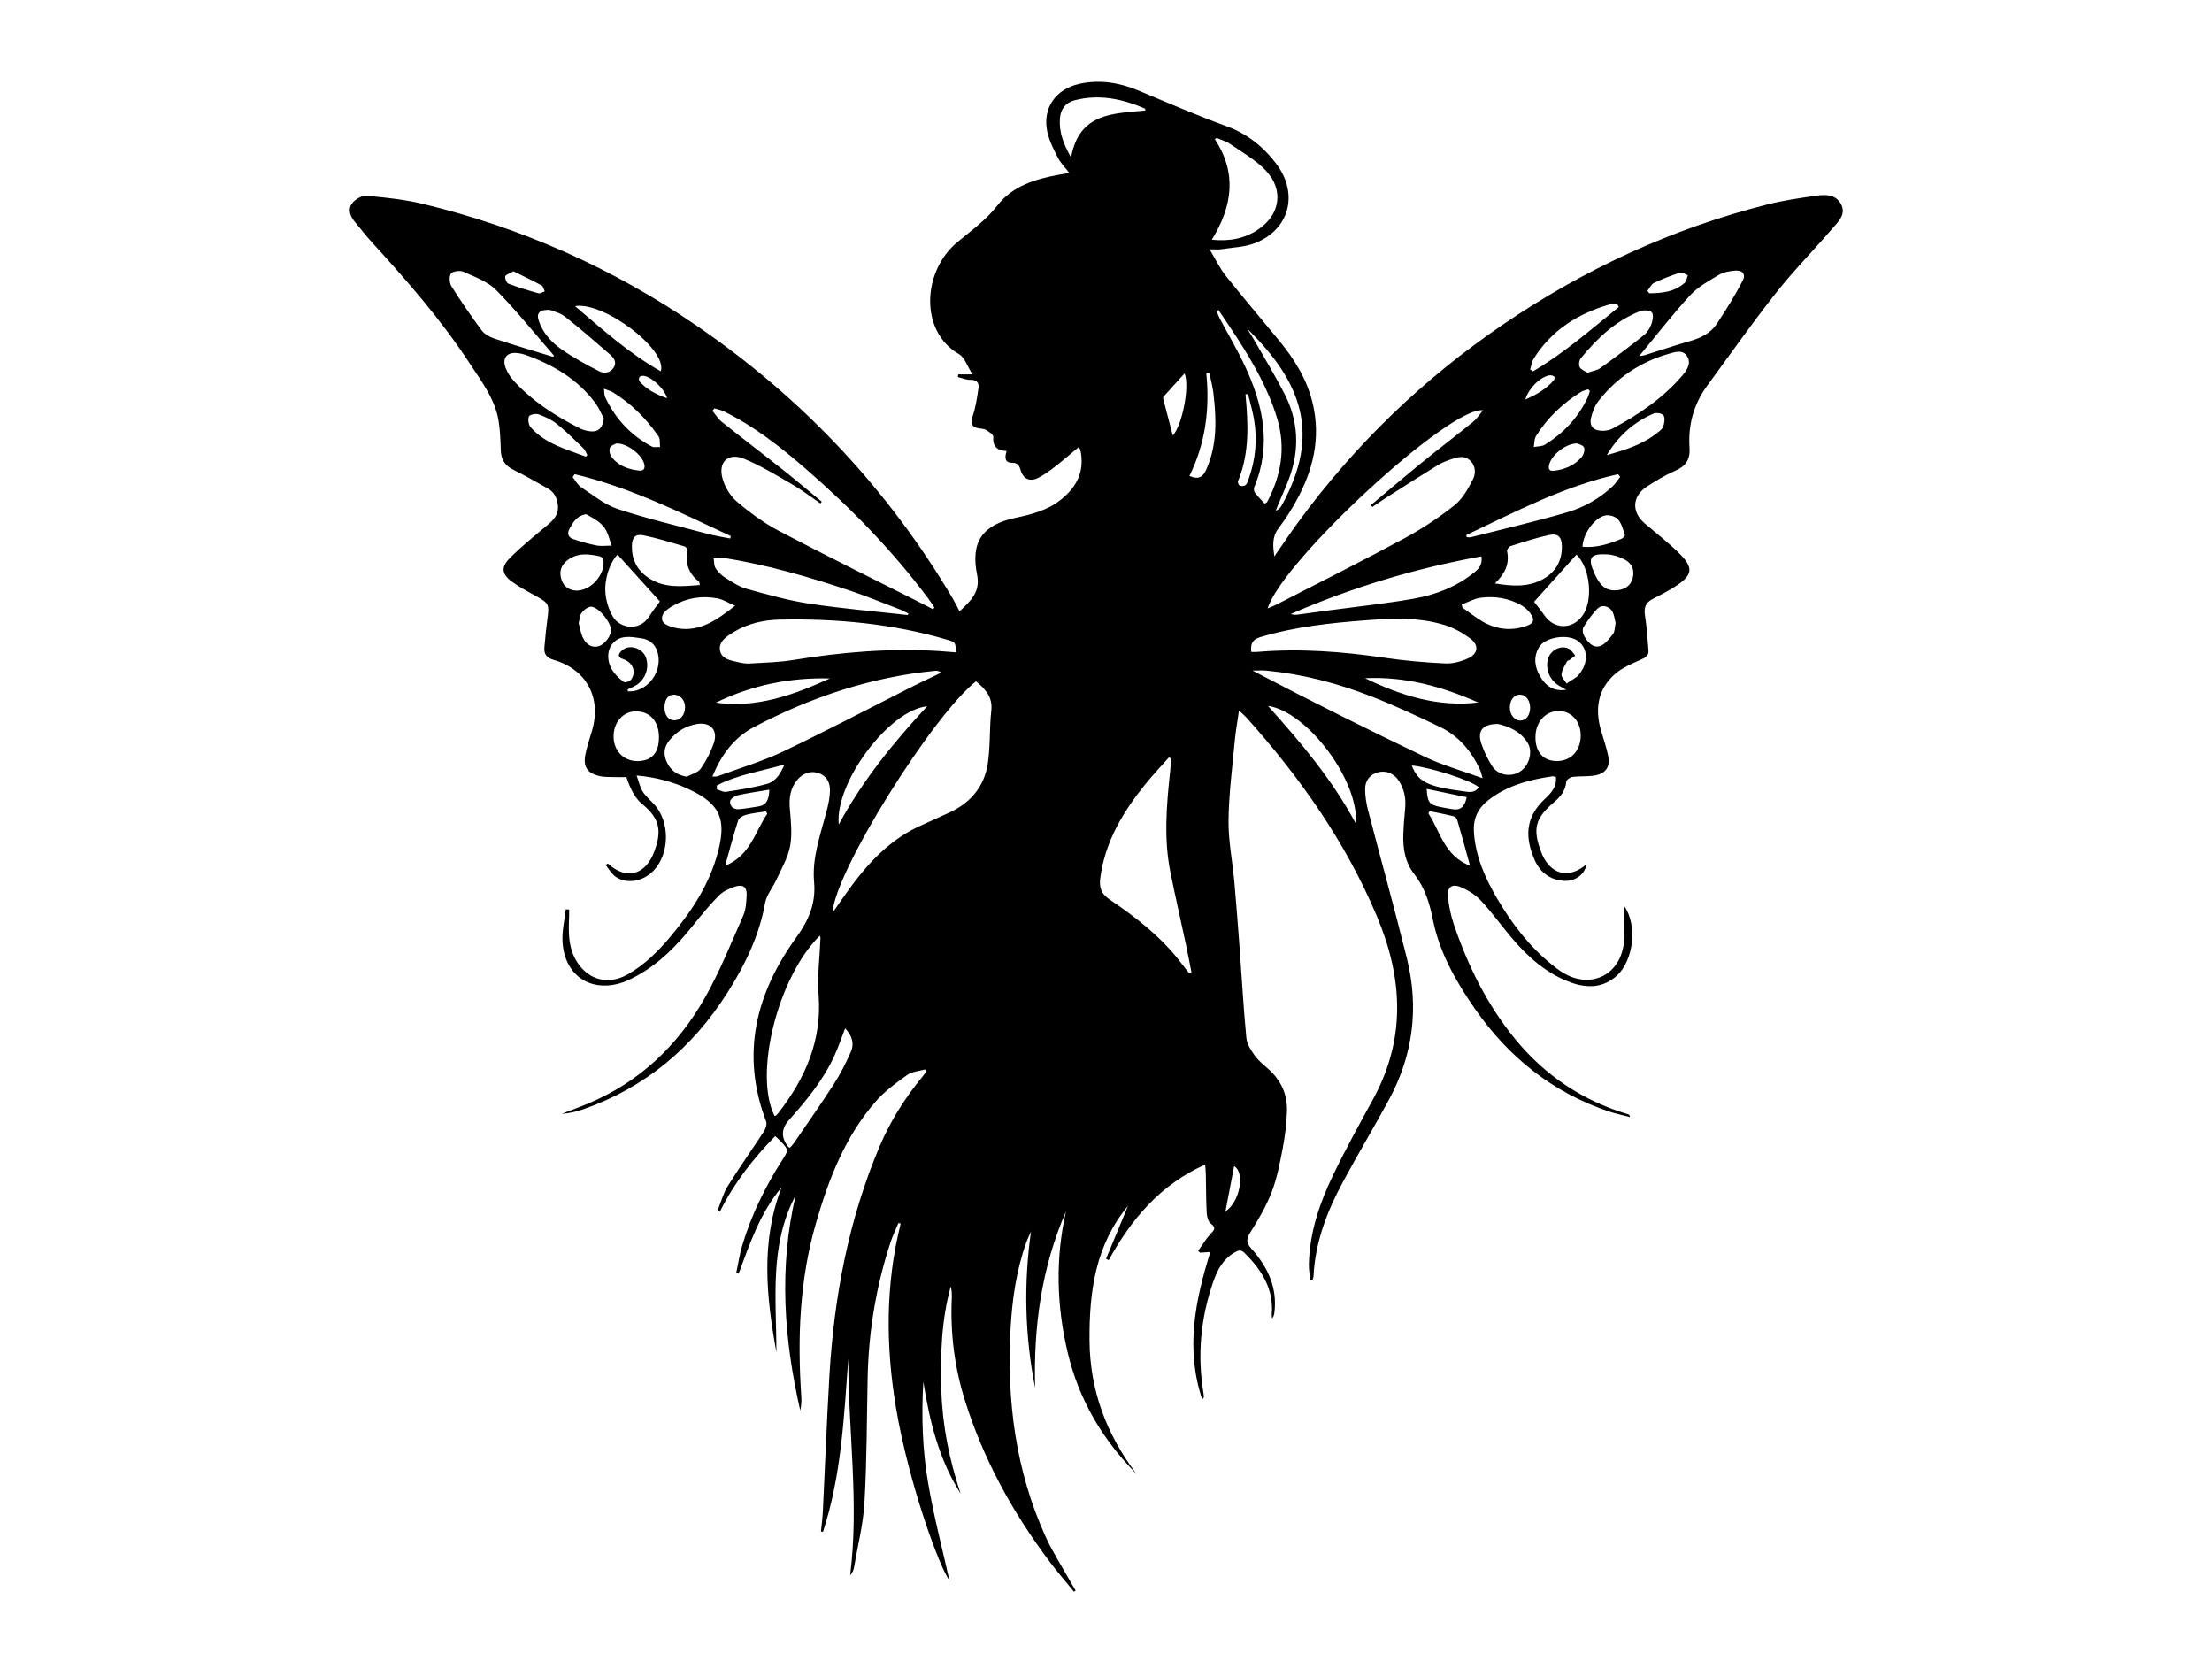
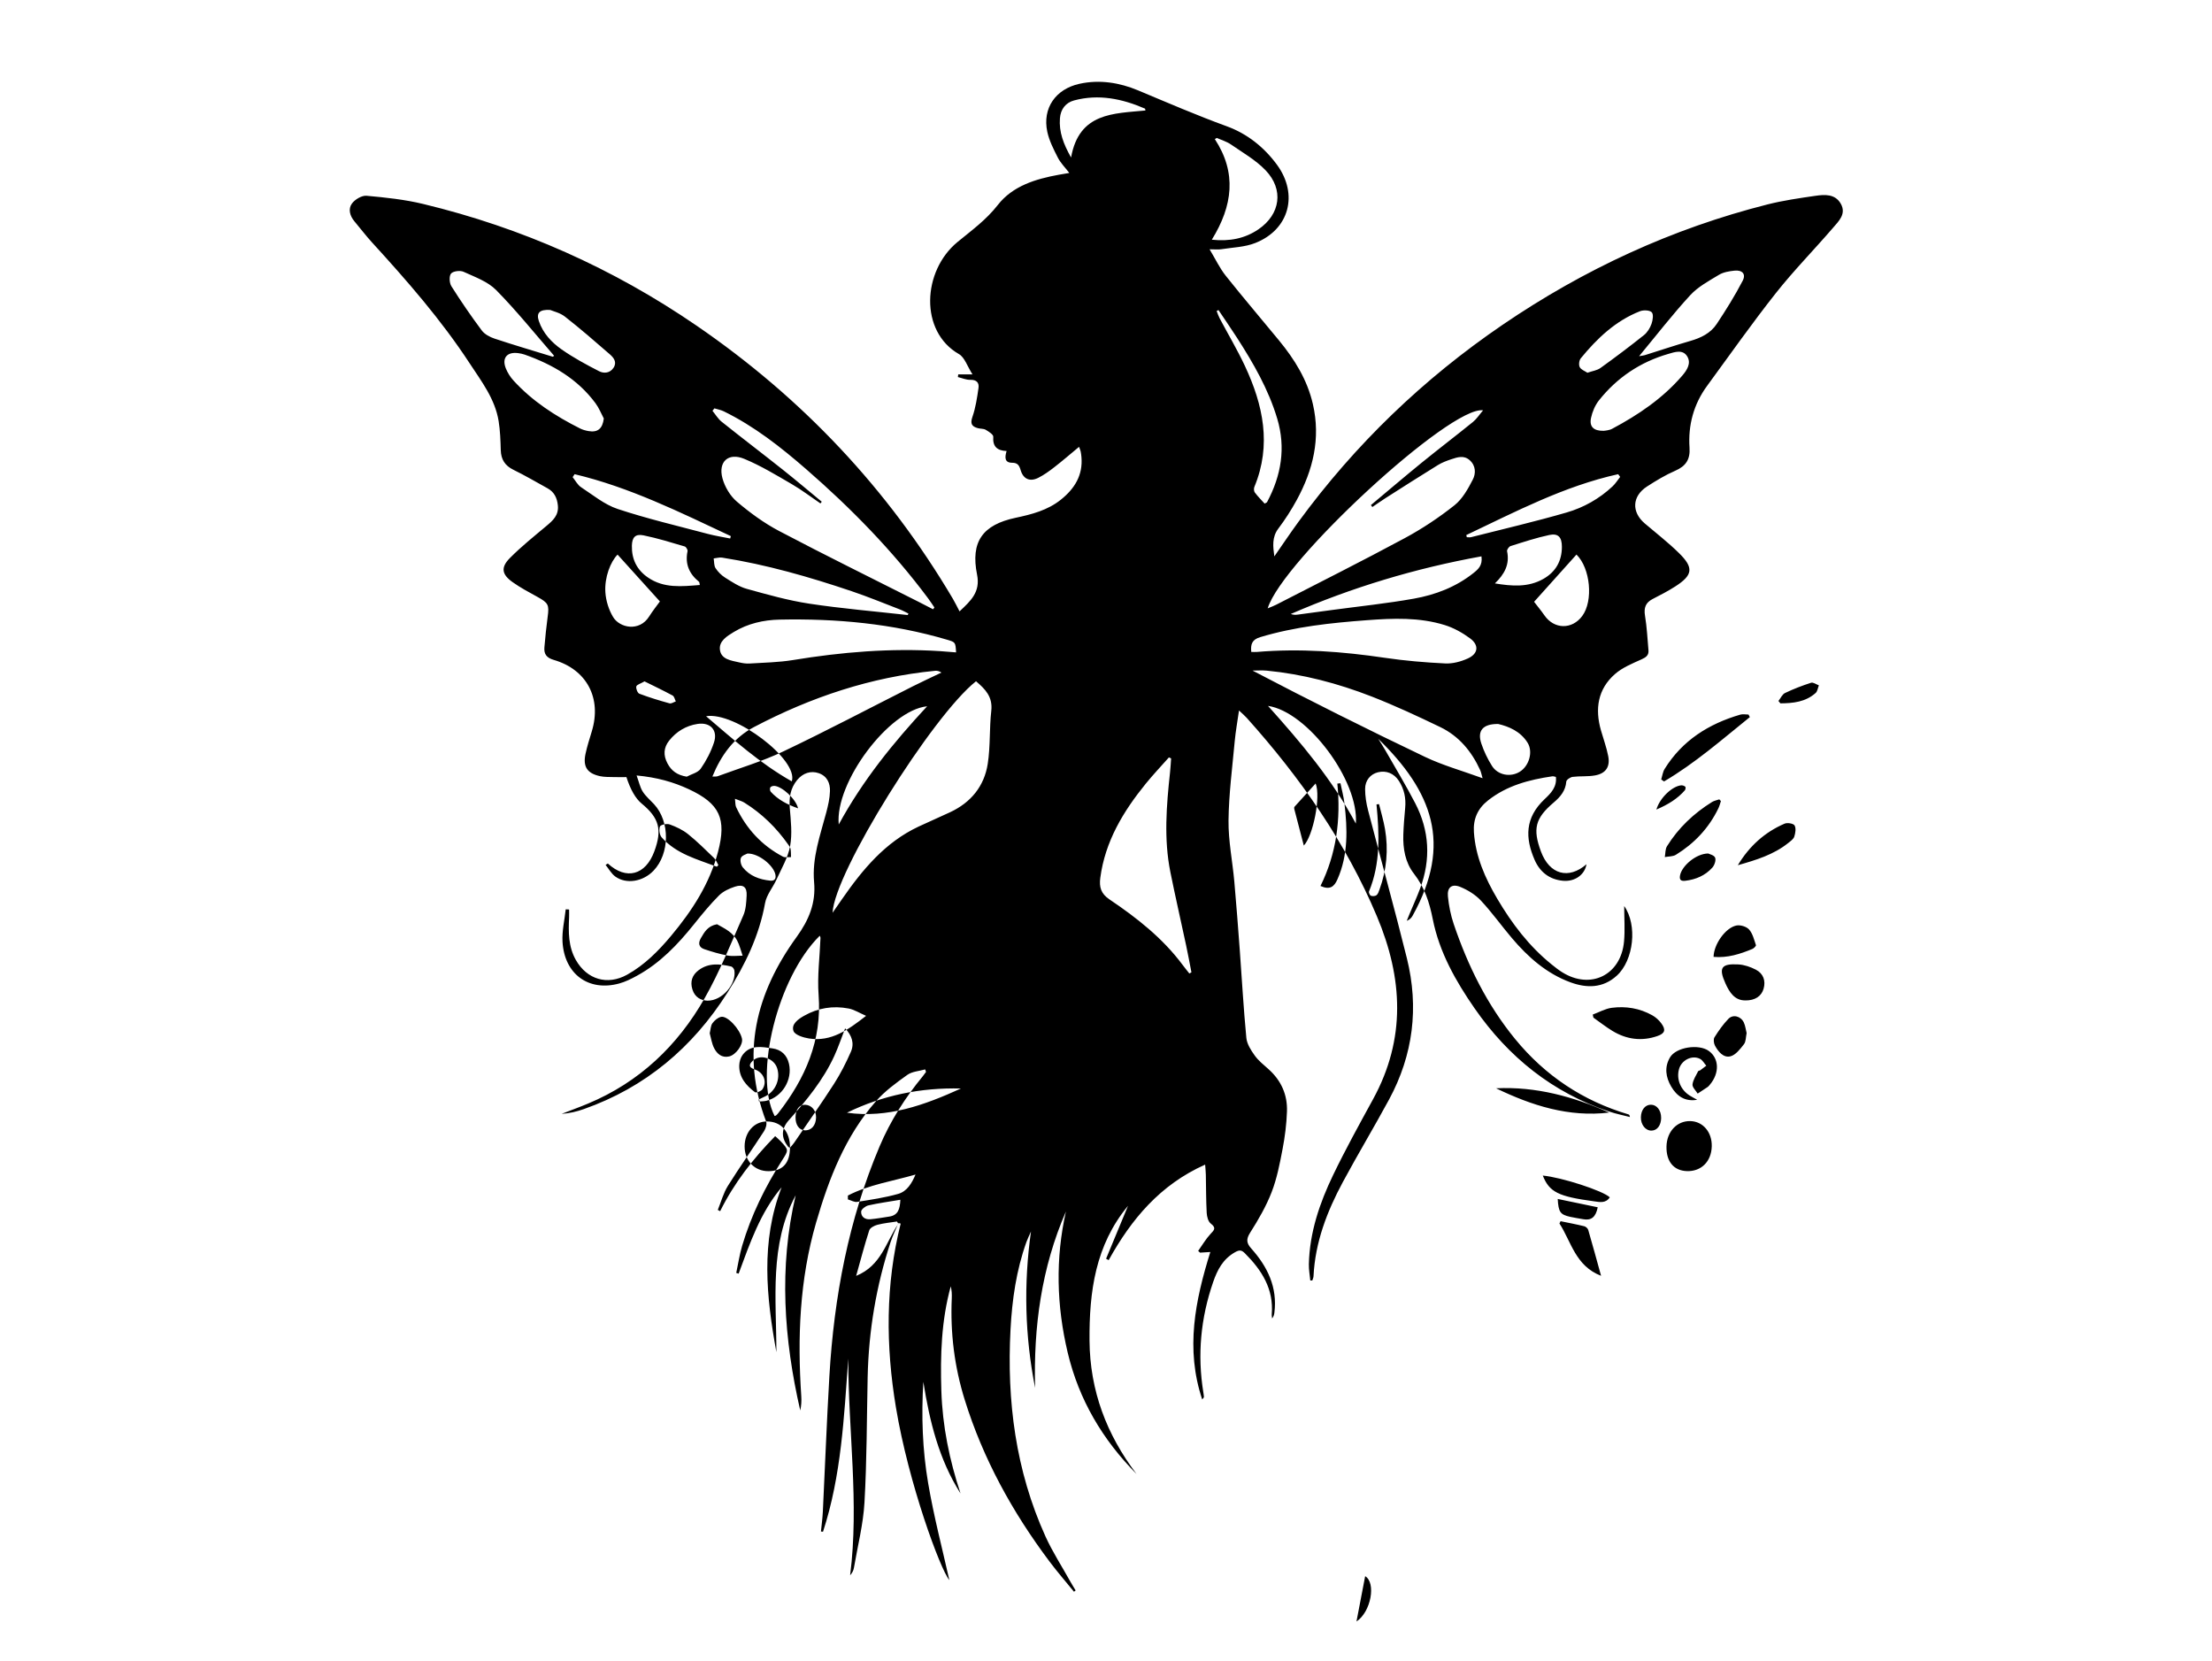
<svg xmlns="http://www.w3.org/2000/svg" id="a" viewBox="0 0 800 600.7">
-   <path d="M219.87,312.29c6.62,6.04,13.6,4.2,16.78-4.43,2.89-7.82,1.76-12.06-4.57-17.27q-3.31-2.72-5.53-9.58c-1.53,0-3.07,.04-4.62-.01-1.65-.05-3.34,.02-4.94-.33-4.65-1.02-6.22-3.43-5.23-8.07,.59-2.76,1.46-5.46,2.28-8.16,3.63-11.96-1.79-22.33-13.77-25.81-2.61-.76-3.59-2.12-3.38-4.55,.32-3.69,.68-7.38,1.18-11.04,.59-4.32,.24-5.02-3.67-7.18-3.07-1.69-6.19-3.34-9.04-5.37-3.91-2.79-4.32-5.3-.95-8.7,4.1-4.14,8.68-7.8,13.15-11.55,2.39-2,4.56-3.9,4.2-7.47-.28-2.73-1.31-4.86-3.74-6.2-4.09-2.26-8.13-4.63-12.32-6.68-3.08-1.51-4.5-3.73-4.59-7.12-.1-3.5-.22-7.03-.77-10.48-1.3-8.05-6.23-14.41-10.53-20.98-10.29-15.71-22.61-29.8-35.25-43.63-2.23-2.44-4.23-5.09-6.36-7.62-1.68-1.99-2.36-4.5-.91-6.47,1.09-1.48,3.56-2.95,5.26-2.8,6.88,.62,13.82,1.35,20.51,2.97,35.64,8.58,68.63,23.27,98.87,44,38.12,26.12,69.14,58.94,92.68,98.75,.83,1.4,1.52,2.87,2.42,4.57,4.04-3.81,7.61-6.98,6.34-13.28-2.41-11.92,2.02-18.03,13.94-20.56,5.84-1.24,11.59-2.71,16.4-6.58,4.93-3.96,7.96-8.78,7.41-15.36-.06-.68-.14-1.36-.28-2.03-.09-.45-.29-.87-.58-1.69-3.11,2.57-5.95,5.04-8.93,7.35-1.84,1.43-3.76,2.82-5.83,3.86-3.01,1.51-5.41,.47-6.37-2.78-.51-1.73-1.11-2.67-3.06-2.67-2.74,0-2.74-1.89-2.02-4.25-3.5-.13-5.08-1.69-4.82-5.16,.06-.78-1.65-1.88-2.73-2.51-.79-.46-1.91-.33-2.84-.59-2.19-.6-2.83-1.6-1.97-4.08,1.16-3.34,1.69-6.93,2.2-10.46,.27-1.9-.71-3-2.96-2.94-1.49,.04-3-.64-4.5-1l.13-.96h5.16c-1.91-2.97-2.83-6.16-4.91-7.35-14.31-8.17-13.27-30.04-.51-40.53,5.12-4.21,10.37-7.99,14.57-13.39,5.38-6.89,13.65-9.4,22.07-10.93,1.14-.21,2.28-.39,3.79-.65-1.55-2.02-3.15-3.6-4.13-5.51-1.53-3-3.13-6.12-3.83-9.37-1.83-8.54,3.01-15.45,11.6-17.35,7.35-1.62,14.56-.42,21.23,2.37,10.66,4.46,21.25,9.04,32.12,13,7.3,2.66,13.42,7.5,18.11,13.89,7.84,10.69,4.48,23.44-7.84,28.3-3.79,1.5-8.14,1.6-12.25,2.25-1.12,.18-2.29,.03-4.28,.03,2.11,3.5,3.63,6.77,5.81,9.52,6.3,7.93,12.9,15.63,19.33,23.47,5.62,6.84,10.21,14.21,12.23,23.02,2.85,12.41,.06,23.82-5.86,34.67-1.96,3.59-4.19,7.06-6.65,10.32-2.34,3.11-1.94,6.45-1.44,10.05,2.92-4.19,5.76-8.45,8.78-12.57,20.48-27.96,45.12-51.64,73.73-71.15,29.43-20.07,61.33-34.84,95.91-43.57,5.66-1.43,11.48-2.26,17.27-3.1,3.39-.49,7.11-.73,9.16,2.83,2.12,3.7-.73,6.34-2.83,8.78-6.81,7.91-14.16,15.38-20.62,23.55-8.64,10.93-16.67,22.34-24.9,33.58-4.86,6.64-6.89,14.19-6.34,22.34,.29,4.22-1.31,6.67-5.18,8.34-3.56,1.54-6.93,3.59-10.2,5.7-5.41,3.5-5.67,9.21-.81,13.35,4.15,3.54,8.49,6.89,12.37,10.71,5.43,5.33,5.04,7.98-1.36,12.09-2.62,1.68-5.41,3.11-8.18,4.54-2.56,1.32-3.2,3.19-2.74,6.03,.68,4.12,.88,8.31,1.25,12.48,.16,1.85-.9,2.58-2.55,3.32-3.33,1.5-6.9,2.95-9.59,5.32-6.22,5.46-7.26,12.6-5.04,20.35,.88,3.09,2.01,6.13,2.62,9.28,.76,3.88-.86,6.29-4.75,7-2.65,.48-5.43,.19-8.12,.53-.86,.11-2.24,1.05-2.29,1.7-.27,3.34-2.16,5.53-4.53,7.55-6.71,5.69-7.69,9.51-4.63,17.75,3.09,8.3,9.97,10.22,16.47,4.59-.63,3.79-4.2,6.37-8.49,5.98-4.94-.45-8.39-3.2-10.3-7.61-3.39-7.84-3.55-15.15,3.66-21.93,2.25-2.11,4.47-4.37,4.06-8.02-.51-.09-.9-.27-1.25-.22-8.39,1.22-16.43,3.32-23.28,8.71-3.77,2.97-5.43,6.72-5.12,11.48,.58,8.82,4.05,16.63,8.44,24.08,5.28,8.95,11.5,17.18,19.67,23.76,1.21,.98,2.44,1.96,3.76,2.79,10.27,6.47,21.3,1.1,22.42-11.06,.39-4.25,.06-8.56,.06-12.85,4.84,6.85,3.47,19.59-2.67,25.18-5.05,4.59-10.91,4.55-16.74,2.42-8.64-3.16-15.37-9.12-21.24-16.05-3.78-4.46-7.19-9.26-11.17-13.52-1.97-2.11-4.69-3.79-7.39-4.91-3.09-1.29-4.87,.11-4.54,3.41,.33,3.36,1.01,6.77,2.09,9.96,5.1,15.06,12.03,29.15,22.18,41.56,10.89,13.31,24.53,22.38,40.98,27.29,.25,.07,.48,.21,.57,.96-2.51-.65-5.07-1.16-7.53-1.99-20.44-6.85-36.37-19.66-48.58-37.22-6.88-9.9-12.82-20.39-15.19-32.33-1.2-6.08-2.96-11.52-6.81-16.46-3.15-4.03-4.01-9.06-3.84-14.15,.11-3.21,.37-6.43,.67-9.63,.33-3.53-.35-6.79-2.28-9.78-1.76-2.71-4.57-3.85-7.58-3.1-2.66,.66-4.63,2.87-4.63,6.03,0,2.59,.42,5.24,1.08,7.76,4.64,17.83,9.6,35.59,14.03,53.47,4.4,17.76,2.29,34.91-6.44,51.06-5.43,10.03-11.32,19.81-16.72,29.85-5.73,10.64-10.02,21.8-10.61,34.08-.02,.51-.28,1-.43,1.51h-.74c-.18-1.95-.55-3.91-.51-5.87,.26-11.46,3.87-22.08,8.76-32.23,4.48-9.3,9.48-18.35,14.44-27.41,11.96-21.84,10.84-43.78,1.41-66.17-11.31-26.85-27.77-50.21-47.08-71.76-.68-.76-1.48-1.42-2.8-2.67-.58,4.11-1.21,7.52-1.53,10.95-.88,9.61-2.15,19.22-2.26,28.85-.08,7.35,1.44,14.71,2.1,22.08,.74,8.24,1.35,16.5,1.97,24.76,.78,10.59,1.36,21.2,2.38,31.76,.21,2.21,1.67,4.47,3.03,6.37,1.34,1.87,3.23,3.37,4.98,4.93,4.59,4.09,6.89,9.26,6.68,15.3-.16,4.55-.73,9.12-1.59,13.59-1.01,5.26-2.03,10.61-3.95,15.57-1.98,5.12-4.8,9.98-7.76,14.64-1.52,2.4-1.37,3.79,.4,5.77,5.88,6.57,9.5,14.03,8.35,23.17-.09,.72-.26,1.42-.82,2.11-.05-.53-.18-1.06-.13-1.58,.74-9.08-3.62-15.89-9.7-21.97-1.19-1.19-1.94-1.34-3.64-.37-4.35,2.49-6.33,6.34-7.87,10.79-4.48,13-5.75,26.24-3.54,39.82,.09,.57,.18,1.15,.21,1.73,0,.14-.19,.29-.61,.89-6.13-18.31-2.55-35.78,2.93-53.34-1.66,.1-2.69,.17-3.71,.23l-.69-.62c1.46-2.04,2.73-4.26,4.42-6.08,1.34-1.44,2.26-2.19,.14-3.82-.94-.72-1.4-2.52-1.47-3.87-.25-4.58-.22-9.17-.31-13.75-.02-1.03-.14-2.06-.25-3.69-16.31,7.27-26.71,19.77-34.9,34.55l-.93-.52c2.64-6.37,5.29-12.74,7.93-19.12-11.82,14.22-14.06,31.08-13.92,48.75,.14,18.09,6.17,33.94,17,48.21-12.3-12.41-20.87-26.89-24.91-43.96-4.01-16.93-4.47-33.89-.62-50.96-8.87,20.38-11.75,41.75-11.15,63.78-3.69-18.72-4.18-37.48-1.49-56.54-.56,1.27-1.19,2.52-1.66,3.82-3.65,10.2-5.17,20.82-5.74,31.57-1.38,25.88,1.84,51.04,12.63,74.85,2.57,5.66,5.99,10.93,9.02,16.37,.6,1.08,1.26,2.13,1.9,3.19l-.6,.46c-2.96-3.64-6.05-7.19-8.87-10.95-13.39-17.83-24.02-37.12-30.66-58.5-3.72-11.96-5.23-24.17-4.67-36.66,.06-1.43,0-2.86-.37-4.32-3.41,12.37-3.8,24.99-3.4,37.71,.39,12.76,2.92,25.09,6.94,37.19-7.84-12.34-11.2-26.13-13.45-40.38-.75,12.31-.33,24.6,1.74,36.68,2.08,12.16,5.23,24.14,7.66,35.02-3.24-3.8-14.72-34.86-19.31-62.41-3.71-22.26-3.82-44.44,1.71-66.5l-.8-.22c-.95,2.27-2.05,4.49-2.82,6.82-5.22,15.87-7.96,32.17-8.32,48.87-.32,15.12-.29,30.26-1.15,45.35-.45,7.93-2.47,15.76-3.81,23.63-.16,.94-.58,1.83-1.38,2.73,3.32-26.2-.72-52.26-.66-78.4-1.56,21.13-2.5,42.32-9.15,62.65l-.74-.09c.23-2.37,.56-4.74,.68-7.12,.8-16.37,1.41-32.76,2.37-49.12,1.68-28.62,6.93-56.5,18.16-83.03,3.9-9.2,9.23-17.6,15.59-25.32,.42-.51,.8-1.06,1.2-1.6l-.31-.91c-2.17,.62-4.71,.74-6.44,1.97-4.02,2.87-8.13,5.86-11.36,9.54-11.13,12.67-17.04,28-21.67,43.97-5.96,20.56-6.76,41.51-5.34,62.67,.12,1.72,.02,3.46-.37,5.19-5.91-25.81-7.8-51.71-1.65-77.83-9.61,18.01-6.97,37.53-6.98,56.74-3.63-19.99-5.75-39.92,1.89-59.62-7.73,9.17-11.48,20.27-15.54,31.22l-.87-.25c.7-3.28,1.19-6.61,2.14-9.82,3.26-11.01,8.26-21.24,14.45-30.9,2.39-3.73,2.43-3.72-.54-6.92-.52-.56-1.12-1.04-1.97-1.83-7.98,8.15-14.85,16.95-19.9,27.14l-.85-.46c1.19-2.92,2.01-6.07,3.66-8.71,4.17-6.69,8.76-13.12,13.05-19.74,.63-.97,1.13-2.58,.76-3.55-9.29-24.42-3.68-46.42,11.06-66.73,4.4-6.07,6.98-12.25,6.3-19.78-.79-8.77,2.21-16.93,4.4-25.21,.67-2.53,1.27-5.14,1.34-7.74,.08-2.85-1.02-5.41-4.06-6.47-2.86-.99-5.73-.06-7.83,2.5-2.44,2.97-2.95,6.37-2.64,10.16,.38,4.55,.92,9.26,.12,13.67-.76,4.18-3.1,8.09-4.89,12.05-1.31,2.91-3.63,5.58-4.17,8.59-2.13,11.88-7.28,22.43-13.63,32.43-12.57,19.81-29.64,34.23-51.95,42.08-2.55,.9-5.19,1.54-7.99,1.71,3.18-1.23,6.39-2.39,9.54-3.71,18.55-7.75,32.4-20.93,42.2-38.15,5.42-9.53,9.51-19.83,13.96-29.89,.95-2.15,1.07-4.75,1.2-7.16,.17-3.08-1.21-4.21-4.2-3.25-2.07,.67-4.28,1.68-5.79,3.19-3.23,3.23-6.14,6.79-9,10.36-5.9,7.36-12.32,14.12-20.71,18.69-2.04,1.11-4.18,2.19-6.41,2.79-11.03,3-19.81-3.37-20.48-15.11-.22-3.87,.74-7.81,1.16-11.72l1.22,.07c0,.95,.04,1.91,0,2.86-.25,5.3-.3,10.55,2.44,15.38,4.01,7.07,11.41,9.29,18.53,5.34,6.32-3.51,11.34-8.59,15.93-14.07,7.57-9.05,13.93-18.81,16.97-30.4,3.13-11.93,.62-17.37-10.48-22.57-5.68-2.66-11.65-4.33-18.98-5.01,.86,2.34,1.24,4.27,2.22,5.83,1.08,1.7,2.7,3.05,4.09,4.55,5.82,6.28,5.73,17.87-.19,24.06-3.78,3.95-9.83,5-13.83,2.1-1.43-1.04-2.35-2.78-3.5-4.2l.84-.52Zm117.6-91.97l.47-.65c-.76-1.11-1.49-2.24-2.29-3.32-12.88-17.27-27.86-32.58-44.08-46.68-9.2-8-18.78-15.54-29.83-20.94-1.05-.51-2.24-.71-3.37-1.06l-.7,.88c1.1,1.33,2.01,2.91,3.33,3.96,7.31,5.84,14.76,11.5,22.09,17.32,4.77,3.78,9.41,7.73,14.11,11.6l-.47,.62c-3.43-2.33-6.74-4.87-10.32-6.95-5.63-3.27-11.24-6.69-17.23-9.17-5.75-2.39-9.51,1.02-7.9,7.01,.84,3.1,2.8,6.4,5.22,8.46,4.71,4,9.82,7.75,15.28,10.62,16.65,8.77,33.54,17.06,50.33,25.55,1.79,.9,3.57,1.83,5.35,2.75Zm121.01-.33c1.36-.58,2.26-.89,3.1-1.33,15.51-7.98,31.11-15.79,46.46-24.06,6.31-3.4,12.37-7.43,17.98-11.88,2.89-2.29,4.91-5.94,6.65-9.32,1.12-2.17,1.12-5-1.16-7.01-2.11-1.86-4.42-1.05-6.63-.32-1.66,.55-3.34,1.18-4.82,2.09-6.38,3.93-12.7,7.97-19.02,12-1.6,1.02-3.15,2.13-4.72,3.19l-.51-.71c6.12-5.11,12.18-10.29,18.36-15.32,6.12-4.98,12.41-9.76,18.54-14.73,1.33-1.08,2.29-2.6,3.67-4.21-11.81-1.77-72.72,54.51-77.9,71.6Zm-157.37,110.08c1.47-2.12,2.45-3.54,3.43-4.95,7.4-10.66,15.55-20.53,27.66-26.21,3.79-1.78,7.64-3.43,11.44-5.21,7.51-3.51,12.33-9.4,13.59-17.5,.98-6.3,.56-12.81,1.28-19.17,.58-5.08-2.23-7.88-5.52-10.68-15.82,12.51-51.27,69.17-51.88,83.72Zm129.04,21.94l.75-.4c-.63-3.23-1.22-6.47-1.91-9.69-1.89-8.84-3.91-17.66-5.7-26.52-2.42-12.01-1.43-24.06-.13-36.1,.18-1.68,.27-3.37,.39-5.05l-.8-.36c-2.8,3.16-5.71,6.23-8.37,9.5-8.15,10.03-14.69,20.86-16.44,34.02-.45,3.37,.21,5.74,3.33,7.84,9.88,6.65,19.23,13.99,26.44,23.67,.78,1.05,1.61,2.06,2.42,3.09Zm-84.37-116.1c-.22-3.63-.2-3.68-3.18-4.56-19.82-5.86-40.13-7.72-60.69-7.29-5.76,.12-11.45,1.41-16.49,4.46-2.48,1.51-5.53,3.33-5.03,6.58,.51,3.37,4.07,3.76,6.91,4.42,1.23,.28,2.52,.5,3.76,.42,5.24-.33,10.53-.41,15.69-1.25,17.66-2.9,35.38-4.38,53.27-3.23,1.91,.12,3.81,.3,5.76,.45Zm106.76-.16c.73,0,1.39,.05,2.05,0,15.54-1.32,30.94-.14,46.33,2.13,7.21,1.06,14.5,1.68,21.78,2.03,2.7,.13,5.67-.67,8.16-1.8,3.77-1.71,4.14-4.8,.84-7.25-2.76-2.04-5.94-3.82-9.2-4.83-9.18-2.85-18.66-2.47-28.13-1.76-13.04,.97-25.99,2.34-38.6,6.13-2.95,.89-3.52,2.53-3.23,5.35Zm83.66,45.66c-.45-1.54-.58-2.29-.88-2.94-3.09-6.77-7.69-12.3-14.44-15.55-8.15-3.93-16.38-7.76-24.8-11.05-12.21-4.76-24.85-8.09-37.95-9.36-1.7-.16-3.43-.02-5.14-.02,20.76,10.86,41.48,21.24,62.4,31.22,6.39,3.05,13.31,4.97,20.8,7.7Zm-278.56-.6c.84-.04,1.44,.06,1.93-.12,7.95-2.94,16.15-5.36,23.78-8.99,15.75-7.49,31.18-15.65,46.75-23.5,3.43-1.73,6.92-3.33,10.38-4.99-.85-.57-1.58-.71-2.29-.64-23.23,2.26-44.92,9.53-65.49,20.34-7.31,3.84-11.87,10.13-15.06,17.9Zm22.5,122.75c.18-.06,.39-.08,.53-.2,.29-.25,.57-.54,.8-.84,9.75-12.55,15.83-26.24,14.59-42.68-.52-6.85,.42-13.8,.68-20.71,0-.23-.16-.47-.26-.76-15.19,14.93-23.99,50.15-16.34,65.19Zm48.16-181.17l.25-.52c-1.02-.49-2-1.07-3.05-1.47-5.81-2.24-11.58-4.62-17.48-6.61-15.33-5.17-30.85-9.64-46.87-12.15-.97-.15-2.03,.19-3.04,.3,.2,1.19,.08,2.59,.68,3.52,.88,1.34,2.13,2.59,3.49,3.44,2.46,1.54,4.99,3.25,7.74,4.02,7.48,2.07,15,4.21,22.66,5.37,11.81,1.79,23.75,2.78,35.63,4.12Zm109.96-135.71c6.45,.68,11.98-.42,16.88-3.76,7.94-5.42,9.24-14.38,2.59-21.33-3.56-3.72-8.26-6.39-12.56-9.36-1.52-1.05-3.39-1.58-5.1-2.35l-.71,.42c7.99,12.2,6.5,24.09-1.1,36.39Zm141.66,69.11c.29-.04,.88-.06,1.45-.19,.57-.12,1.16-.26,1.66-.53,9.5-5.06,18.34-11.02,25.42-19.28,1.7-1.98,3.25-4.44,1.78-6.88-1.62-2.7-4.57-1.6-6.94-.91-10.11,2.94-18.5,8.57-25.03,16.81-1.39,1.76-2.36,4.08-2.84,6.29-.69,3.18,.94,4.74,4.5,4.69Zm-361.54-4.44c-.98-1.85-1.76-3.85-2.99-5.51-6.5-8.8-15.5-14.03-25.62-17.61-.73-.26-1.51-.41-2.28-.52-4.1-.59-6.08,1.73-4.54,5.53,.64,1.59,1.63,3.13,2.79,4.4,6.8,7.44,15.13,12.82,24.07,17.31,.94,.47,2.02,.76,3.06,.94,3.33,.58,5.05-.92,5.5-4.53Zm317.41,49.83c-23.98,4.34-46.86,11.24-68.96,20.85,.9,.33,1.73,.33,2.54,.22,4.16-.55,8.31-1.12,12.46-1.68,9.85-1.33,19.75-2.35,29.52-4.09,7.81-1.39,15.22-4.22,21.56-9.27,1.66-1.32,3.35-2.74,2.88-6.04ZM199.94,129l.47-.34c-6.94-7.98-13.57-16.26-20.98-23.78-3.05-3.09-7.68-4.72-11.78-6.6-1.23-.56-3.75-.26-4.52,.64-.76,.89-.62,3.39,.11,4.56,3.45,5.48,7.13,10.83,11,16.02,1.03,1.37,2.91,2.38,4.6,2.94,6.99,2.32,14.06,4.4,21.09,6.56Zm392.86-.2c1.14-.2,1.6-.23,2.04-.36,5.47-1.71,10.91-3.55,16.42-5.13,3.88-1.11,7.4-2.81,9.62-6.17,3.36-5.07,6.6-10.26,9.4-15.65,1.25-2.42-.19-3.92-3-3.62-1.9,.2-3.99,.54-5.58,1.5-3.64,2.2-7.57,4.3-10.39,7.36-6.35,6.89-12.1,14.34-18.51,22.07Zm-384.98,42.67l-.72,1.07c1.01,1.24,1.79,2.82,3.06,3.65,4.3,2.82,8.47,6.28,13.23,7.86,10.7,3.54,21.72,6.12,32.63,9.02,2.65,.7,5.37,1.12,8.06,1.66l.24-.86c-18.38-8.62-36.59-17.68-56.51-22.4Zm322.48,22.03l.19,.76c.53,0,1.08,.11,1.58-.02,11.51-2.92,23.1-5.61,34.5-8.91,6.18-1.79,11.86-4.98,16.64-9.46,1.05-.99,1.84-2.27,2.74-3.42l-.72-.98c-19.52,4.31-37.08,13.54-54.94,22.02Zm-72.92-11.39c.55-.33,.79-.39,.87-.54,5.14-9.59,6.83-19.67,3.67-30.21-3.15-10.53-8.6-19.98-14.5-29.16-2.19-3.4-4.49-6.72-6.74-10.08l-.66,.35c.34,.85,.62,1.75,1.04,2.55,3.05,5.76,6.4,11.38,9.16,17.27,6.61,14.11,9.74,28.59,3.44,43.78-.24,.57-.19,1.57,.17,2.03,1.09,1.45,2.39,2.74,3.55,4.02Zm97.44,35.5c1.18,1.55,2.54,3.18,3.75,4.92,3.52,5.07,9.97,5.19,13.66,.23,4.08-5.49,2.97-17.31-2.1-22.25-.12-.11-.37-.09,.05,0-5.23,5.83-10.25,11.42-15.35,17.1Zm-331.47-17.06c-2.51,2.52-4.77,8.18-4.41,13.62,.2,3.06,1.22,6.34,2.8,8.96,2.41,3.98,9.52,5.39,13.03-.2,1.28-2.03,2.79-3.91,3.89-5.44-5.11-5.66-10.15-11.23-15.31-16.94Zm29.76,11c-.18-.79-.16-1.05-.28-1.15-3.57-2.88-5.15-6.47-4.17-11.1,.1-.49-.53-1.55-1.01-1.69-4.94-1.45-9.88-3-14.92-4.02-2.97-.6-4.13,.71-4.2,3.76-.11,4.82,1.78,8.72,5.81,11.48,5.78,3.97,12.16,3.24,18.78,2.71Zm287.55-.58c6.07,1,12.02,1.51,17.57-1.66,4.43-2.54,6.64-6.47,6.65-11.56,0-3.5-1.32-4.98-4.56-4.29-4.74,1.01-9.37,2.55-14,4.01-.58,.18-1.38,1.32-1.27,1.84,1.03,4.79-.95,8.33-4.4,11.66ZM199,112.08c-3.98-.24-5.07,1.16-4.13,3.98,1.49,4.43,4.62,7.76,8.28,10.32,4.26,2.98,8.89,5.48,13.53,7.86,1.7,.87,3.92,.74,5.22-1.26,1.33-2.04,.04-3.65-1.34-4.85-5.34-4.65-10.69-9.29-16.26-13.65-1.76-1.38-4.18-1.91-5.3-2.39Zm375.1,22.71c1.83-.64,3.51-.84,4.72-1.71,5.34-3.84,10.6-7.8,15.74-11.9,1.23-.98,2.19-2.56,2.73-4.06,.47-1.31,.79-3.48,.08-4.2-.77-.79-2.99-.86-4.24-.38-8.86,3.47-15.52,9.83-21.43,17.04-.6,.73-.79,2.38-.36,3.19,.48,.93,1.86,1.4,2.77,2.02ZM248.38,280.85c1.72-.93,4.04-1.45,5.04-2.88,2.01-2.88,3.7-6.13,4.8-9.47,1.46-4.43-1.28-7.42-5.93-6.72-4.17,.63-7.67,2.74-10.3,6.06-2,2.52-2.14,5.28-.61,8.18,1.44,2.74,3.56,4.28,7.01,4.84Zm293.41-19.05c-5.56-.04-7.6,2.49-6.04,7.1,.95,2.82,2.27,5.58,3.86,8.09,2.13,3.36,6.72,4.14,10.04,2.08,3.37-2.09,4.88-7.21,2.81-10.51-2.6-4.14-6.79-5.86-10.66-6.77Zm-206.48-6.4c-13.79,1.38-33.41,27.56-31.97,42.75,8.72-16.02,19.73-29.57,31.97-42.75Zm52.06-198.45c2.89-16.3,15.41-15.86,26.9-17-.09-.35-.09-.64-.19-.68-8.24-3.57-16.73-5.33-25.61-2.96-3.07,.82-4.88,3.19-5.13,6.45-.39,4.94,1.27,9.32,4.03,14.19Zm71.22,198.31c12.02,13.41,23.18,26.57,31.77,42.56,1.18-15.49-17.47-40.45-31.77-42.56Zm-172.88,159.76c.53-.62,1.08-1.16,1.5-1.79,4.83-7.07,9.78-14.08,14.41-21.28,2.35-3.66,4.35-7.6,6.1-11.58,1.36-3.09,.35-5.98-2.07-8.5-1.35,3.46-2.45,6.77-3.89,9.92-4.02,8.79-10.1,16.14-16.47,23.29q-4.18,4.69-.19,9.66c.05,.07,.17,.09,.61,.29Zm-47.39-148.29c.03-5.85-3.2-9.5-8.38-9.49-4.56,.01-8.01,3.87-8.03,8.99-.02,5.24,3.61,9.02,8.65,8.99,5.09-.02,7.73-2.91,7.75-8.5Zm333.37-.5c.12-5.14-3.2-9.03-7.79-9.12-4.8-.09-8.45,3.79-8.58,9.14-.13,5.47,2.61,8.79,7.38,8.95,5.19,.17,8.86-3.48,8.99-8.97Zm13.77-155.21l-.48-.92c-1.01,0-2.08-.24-3.01,.04-11.4,3.33-20.93,9.33-27.32,19.62-.68,1.1-.84,2.53-1.24,3.81,.34,.24,.68,.48,1.02,.72,11.22-6.59,20.96-15.15,31.03-23.26Zm-377.49-.31c9.85,8.38,19.47,17.04,31,23.55,2.57-7.77-20.63-25.33-31-23.55Zm57.87,108.34c-2.37-1.02-4.27-2.26-6.33-2.65-5.63-1.09-11.08-.21-16.1,2.64-2.15,1.22-4.71,3.02-3.82,5.51,.51,1.41,3.56,2.37,5.6,2.69,8.06,1.26,14.11-3.08,20.65-8.19Zm262.81-.46l.24,1.11c2.3,1.62,4.51,3.37,6.91,4.82,5.1,3.09,10.59,3.8,16.25,1.83,2.76-.96,3.11-2.27,1.36-4.63-.84-1.13-1.99-2.17-3.22-2.86-4.56-2.56-9.57-3.38-14.68-2.71-2.35,.31-4.58,1.6-6.86,2.44Zm37.81,30.83c-.9-.5-1.83-.97-2.71-1.52-3.35-2.09-4.91-5.96-3.9-9.59,.9-3.26,4.72-5.2,7.62-3.69,.92,.48,1.5,1.62,2.24,2.46-.72,.55-1.42,1.11-2.16,1.64-.23,.17-.68,.16-.78,.36-.76,1.57-1.86,3.12-2.04,4.77-.11,1.03,1.19,2.21,1.86,3.32,1.22-.8,2.45-1.59,3.65-2.41,.31-.22,.55-.55,.8-.85,3.51-4.19,3.33-9.44-.39-12.15-3.65-2.66-11.85-1.4-14.05,2.3-2.1,3.53-1.56,7.17,.42,10.56,2.04,3.49,5.02,5.55,9.43,4.78Zm-339.48-.1l.16,.71c.89-.08,1.82-.05,2.68-.27,5.7-1.4,9.45-7.6,8.14-13.35-.74-3.24-2.83-5.14-6-5.59-3.83-.55-7.93-1.44-10.77,2.35-.76,1.02-1.19,2.52-1.22,3.81-.11,4.31,2.48,7.26,5.67,9.67,.43,.33,2.25-.33,2.7-1.02,1.84-2.77,.44-6.12-2.79-7.21-2.09-.7-2.28-1.62-.66-3.16,2.62-2.49,7.59-.96,8.78,2.69,1.28,3.93-.53,8.31-4.23,10.18-.81,.41-1.64,.79-2.45,1.18Zm73.17-3.99c-14.47-.37-28.24,2.41-41.23,8.75,14.8,2.08,28.14-2.81,41.23-8.75Zm234.46,8.7c-13.05-5.8-26.53-9.48-40.93-8.78,12.93,6.24,26.28,10.53,40.93,8.78Zm-83.53-135.14c.86,1.39,1.76,2.75,2.57,4.17,3.62,6.34,7.41,12.59,10.77,19.06,5.17,9.95,5.72,20.31,1.81,30.84-1.15,3.1-2.54,6.11-3.81,9.17-.36,.85-.7,1.71-1.04,2.56,1.09-.41,1.71-1.1,2.15-1.9,14.43-26.04,7.05-44.87-12.44-63.9Zm-242.57,94.68c5.32,.04,10.45-6.02,9.7-10.91-.08-.55-.66-1.34-1.14-1.45-4.05-.93-8.11-1.42-11.76,1.31-2.37,1.77-3.17,4.12-2.29,6.96,.91,2.96,3.17,4,5.49,4.1Zm9.91-73.02c.18,1.43,.09,2.33,.42,3.03,3.68,7.79,9.25,13.85,16.9,17.89,.8,.42,1.96,.14,2.95,.18-.04-1,0-2.02-.17-3-.09-.54-.49-1.05-.83-1.52-4.3-6.11-9.55-11.25-15.91-15.2-.84-.52-1.86-.77-3.37-1.38Zm365.41,72.93c3.53,.04,5.84-1.54,6.61-4.24,.81-2.85-.05-5.46-2.83-6.9-1.92-.99-4.15-1.76-6.29-1.88-6.21-.35-7.22,1.22-4.69,6.84,1.48,3.29,3.36,6.21,7.2,6.17Zm-8.83-72.1l-.59-.61c-.87,.31-1.83,.47-2.6,.94-6.63,4.12-12.18,9.37-16.31,16.01-.66,1.06-.55,2.6-.79,3.92,1.35-.26,2.92-.16,4.01-.83,6.68-4.12,11.91-9.65,15.35-16.77,.41-.84,.63-1.77,.93-2.65Zm6.12,23.2c6.51-1.85,12.92-3.77,18.25-8.05,.83-.66,1.88-1.39,2.17-2.3,.41-1.27,.69-3.03,.1-4.03-.43-.72-2.61-1.08-3.6-.65-7.23,3.1-12.81,8.2-16.92,15.03Zm-369.25,.54l.55-.57c-.5-.86-.84-1.88-1.53-2.54-3.08-2.97-6.11-6-9.44-8.67-1.93-1.55-4.31-2.66-6.65-3.51-1.02-.37-3.28,.11-3.52,.76-.41,1.11-.15,3.05,.64,3.93,5.34,6.02,12.87,7.92,19.96,10.61Zm225.54-30.18l-1.13,.13c1.29,12.91-.33,25.36-6.1,37.02,3.42,1.53,4.96,.27,6.13-2.39,3.94-8.92,3.64-18.19,2.53-27.54-.29-2.43-.95-4.81-1.44-7.22Zm94.25,178.12c-1.62-5.86-3.08-11.23-4.64-16.58-.16-.55-.86-1.21-1.43-1.34-2.84-.7-5.72-1.24-8.58-1.83l-.4,.83c4.28,6.59,5.74,15.32,15.05,18.92Zm-254.15-18.81l-.5-.83c-2.36,.37-4.77,.59-7.07,1.19-1.12,.29-2.67,1.1-2.96,2.02-1.69,5.2-3.06,10.51-4.73,16.45,9.19-3.73,10.81-12.39,15.26-18.83Zm294.83-96.52c5.11,.44,9.61-1.04,14.03-2.86,.56-.23,1.4-1.1,1.3-1.39-.67-1.97-1.18-4.19-2.49-5.66-.94-1.05-3.17-1.73-4.59-1.43-3.96,.81-8.19,6.84-8.24,11.35Zm11.96,27.55c-.32-1.25-.46-2.65-1.02-3.84-1.08-2.27-3.88-3.03-5.56-1.31-1.94,1.99-3.57,4.33-5.05,6.69-.44,.71-.26,2.17,.18,3,1.18,2.21,3.09,4.5,5.59,3.87,1.9-.48,3.54-2.64,4.89-4.37,.75-.96,.66-2.58,.97-4.03Zm-372.38-39.35c-3.39,.62-4.58,2.88-5.85,5.06-1.04,1.79-.72,3.29,1.27,3.96,2.74,.92,5.53,1.75,8.37,2.29,1.77,.33,3.65,.06,5.48,.05-.65-1.86-1.11-3.82-2.02-5.55-.65-1.25-1.76-2.35-2.9-3.22-1.42-1.08-3.08-1.86-4.35-2.6Zm-2.63,39.42c.47,1.69,.73,3.69,1.59,5.38,1.05,2.06,2.79,3.61,5.44,3,2.46-.57,5.07-4.27,4.64-6.39-.72-3.5-5.33-8.48-7.62-7.91-1.17,.29-2.35,1.3-3.08,2.31-.63,.87-.63,2.2-.97,3.61Zm49.97,58.7v1.38c1.13,.33,2.33,1.07,3.37,.9,4.97-.79,9.99-1.53,14.81-2.89,3.22-.91,4.96-3.88,6.28-7-8.27,2.41-16.83,3.63-24.47,7.6Zm251.32-7.24c2.37,5.96,5.59,7.58,18.54,9.31,2,.27,4.23,.82,5.69-1.44-2.46-2.39-17.48-7.25-24.23-7.87Zm-82.15-141.79c-2.63,2.89-5.15,5.64-7.64,8.42-.15,.17-.15,.58-.08,.84,1.13,4.4,2.29,8.8,3.44,13.2,3.36-3.52,6.21-17.67,4.28-22.45Zm22.93,7.47l-.92,.11c1.01,10.66,1.51,21.27-2.71,31.47-.16,.39,.3,1.42,.68,1.55,.6,.22,1.57,.17,2.04-.2,.55-.43,.8-1.31,1.07-2.03,2.6-7.12,3.27-14.45,1.99-21.9-.52-3.03-1.42-6-2.15-8.99Zm-228.43,17.87c-.44,.26-1.97,.66-2.35,1.56-.39,.91-.01,2.59,.66,3.43,2.5,3.11,6.03,4.42,9.92,4.81,1.46,.15,2.17-.55,1.9-2.11-.58-3.3-5.99-7.79-10.12-7.69Zm347.46-.02c-4.41,.06-9.49,4.46-10.17,7.91-.34,1.73,.46,2.13,1.9,1.96,3.81-.45,7.21-1.9,9.77-4.75,.79-.87,1.4-2.66,1.02-3.61-.36-.91-2.1-1.28-2.52-1.51Zm-292.15,125.22c-4.07,.69-7.87,1.2-11.58,2.04-1.03,.23-2.55,1.4-2.6,2.21-.1,1.88,1.35,2.97,3.28,2.8,2.3-.2,4.59-.63,6.88-.97,3.18-.47,3.86-2.69,4.02-6.08Zm237.74-.29c.28,4.81,.93,5.65,4.54,6.47,1.52,.35,3.07,.54,4.61,.84,3,.58,4.61-.75,5.32-4.3-4.74-.99-9.41-1.96-14.46-3.01Zm79.84-180.07l.69,.85c4.58-.03,9.09-.49,12.74-3.74,.68-.6,.8-1.83,1.18-2.77-.94-.34-2.05-1.18-2.81-.94-3.21,1.03-6.39,2.25-9.43,3.71-1.02,.49-1.6,1.9-2.38,2.88Zm-410.13-7.09c-1.42,.83-2.8,1.18-2.95,1.83-.19,.78,.45,2.38,1.11,2.63,3.56,1.35,7.22,2.46,10.9,3.48,.65,.18,1.51-.44,2.28-.7-.38-.73-.56-1.81-1.16-2.13-3.34-1.81-6.78-3.44-10.17-5.12Zm54.64,157.59c-.06,2.71,1.26,4.63,3.28,4.75,2.39,.15,4.08-1.75,4.14-4.64,.05-2.53-1.62-4.5-3.91-4.6-2.11-.09-3.45,1.62-3.52,4.48Zm313.05,.22c.02-2.69-1.58-4.74-3.7-4.73-2.07,0-3.54,1.83-3.62,4.48-.08,2.74,1.68,4.95,3.89,4.88,2.03-.06,3.41-1.92,3.44-4.63Zm-110.18,182.14c5.27-3.48,7.14-14.01,3.14-16.38-1.03,5.38-2.09,10.93-3.14,16.38Zm108.46-293.6c4.35-1.88,7.64-3.93,10.29-6.95,.26-.29,.38-1.11,.18-1.3-.35-.33-.99-.55-1.48-.51-3.1,.24-7.69,4.38-8.99,8.75Zm-310.41-.44c-.81-3.42-5.79-7.93-8.56-8.12-.5-.04-1.26,.18-1.48,.54-.23,.37-.15,1.24,.15,1.57,2.63,2.89,5.94,4.62,9.89,6.01Z" />
+   <path d="M219.87,312.29c6.62,6.04,13.6,4.2,16.78-4.43,2.89-7.82,1.76-12.06-4.57-17.27q-3.31-2.72-5.53-9.58c-1.53,0-3.07,.04-4.62-.01-1.65-.05-3.34,.02-4.94-.33-4.65-1.02-6.22-3.43-5.23-8.07,.59-2.76,1.46-5.46,2.28-8.16,3.63-11.96-1.79-22.33-13.77-25.81-2.61-.76-3.59-2.12-3.38-4.55,.32-3.69,.68-7.38,1.18-11.04,.59-4.32,.24-5.02-3.67-7.18-3.07-1.69-6.19-3.34-9.04-5.37-3.91-2.79-4.32-5.3-.95-8.7,4.1-4.14,8.68-7.8,13.15-11.55,2.39-2,4.56-3.9,4.2-7.47-.28-2.73-1.31-4.86-3.74-6.2-4.09-2.26-8.13-4.63-12.32-6.68-3.08-1.51-4.5-3.73-4.59-7.12-.1-3.5-.22-7.03-.77-10.48-1.3-8.05-6.23-14.41-10.53-20.98-10.29-15.71-22.61-29.8-35.25-43.63-2.23-2.44-4.23-5.09-6.36-7.62-1.68-1.99-2.36-4.5-.91-6.47,1.09-1.48,3.56-2.95,5.26-2.8,6.88,.62,13.82,1.35,20.51,2.97,35.64,8.58,68.63,23.27,98.87,44,38.12,26.12,69.14,58.94,92.68,98.75,.83,1.4,1.52,2.87,2.42,4.57,4.04-3.81,7.61-6.98,6.34-13.28-2.41-11.92,2.02-18.03,13.94-20.56,5.84-1.24,11.59-2.71,16.4-6.58,4.93-3.96,7.96-8.78,7.41-15.36-.06-.68-.14-1.36-.28-2.03-.09-.45-.29-.87-.58-1.69-3.11,2.57-5.95,5.04-8.93,7.35-1.84,1.43-3.76,2.82-5.83,3.86-3.01,1.51-5.41,.47-6.37-2.78-.51-1.73-1.11-2.67-3.06-2.67-2.74,0-2.74-1.89-2.02-4.25-3.5-.13-5.08-1.69-4.82-5.16,.06-.78-1.65-1.88-2.73-2.51-.79-.46-1.91-.33-2.84-.59-2.19-.6-2.83-1.6-1.97-4.08,1.16-3.34,1.69-6.93,2.2-10.46,.27-1.9-.71-3-2.96-2.94-1.49,.04-3-.64-4.5-1l.13-.96h5.16c-1.91-2.97-2.83-6.16-4.91-7.35-14.31-8.17-13.27-30.04-.51-40.53,5.12-4.21,10.37-7.99,14.57-13.39,5.38-6.89,13.65-9.4,22.07-10.93,1.14-.21,2.28-.39,3.79-.65-1.55-2.02-3.15-3.6-4.13-5.51-1.53-3-3.13-6.12-3.83-9.37-1.83-8.54,3.01-15.45,11.6-17.35,7.35-1.62,14.56-.42,21.23,2.37,10.66,4.46,21.25,9.04,32.12,13,7.3,2.66,13.42,7.5,18.11,13.89,7.84,10.69,4.48,23.44-7.84,28.3-3.79,1.5-8.14,1.6-12.25,2.25-1.12,.18-2.29,.03-4.28,.03,2.11,3.5,3.63,6.77,5.81,9.52,6.3,7.93,12.9,15.63,19.33,23.47,5.62,6.84,10.21,14.21,12.23,23.02,2.85,12.41,.06,23.82-5.86,34.67-1.96,3.59-4.19,7.06-6.65,10.32-2.34,3.11-1.94,6.45-1.44,10.05,2.92-4.19,5.76-8.45,8.78-12.57,20.48-27.96,45.12-51.64,73.73-71.15,29.43-20.07,61.33-34.84,95.91-43.57,5.66-1.43,11.48-2.26,17.27-3.1,3.39-.49,7.11-.73,9.16,2.83,2.12,3.7-.73,6.34-2.83,8.78-6.81,7.91-14.16,15.38-20.62,23.55-8.64,10.93-16.67,22.34-24.9,33.58-4.86,6.64-6.89,14.19-6.34,22.34,.29,4.22-1.31,6.67-5.18,8.34-3.56,1.54-6.93,3.59-10.2,5.7-5.41,3.5-5.67,9.21-.81,13.35,4.15,3.54,8.49,6.89,12.37,10.71,5.43,5.33,5.04,7.98-1.36,12.09-2.62,1.68-5.41,3.11-8.18,4.54-2.56,1.32-3.2,3.19-2.74,6.03,.68,4.12,.88,8.31,1.25,12.48,.16,1.85-.9,2.58-2.55,3.32-3.33,1.5-6.9,2.95-9.59,5.32-6.22,5.46-7.26,12.6-5.04,20.35,.88,3.09,2.01,6.13,2.62,9.28,.76,3.88-.86,6.29-4.75,7-2.65,.48-5.43,.19-8.12,.53-.86,.11-2.24,1.05-2.29,1.7-.27,3.34-2.16,5.53-4.53,7.55-6.71,5.69-7.69,9.51-4.63,17.75,3.09,8.3,9.97,10.22,16.47,4.59-.63,3.79-4.2,6.37-8.49,5.98-4.94-.45-8.39-3.2-10.3-7.61-3.39-7.84-3.55-15.15,3.66-21.93,2.25-2.11,4.47-4.37,4.06-8.02-.51-.09-.9-.27-1.25-.22-8.39,1.22-16.43,3.32-23.28,8.71-3.77,2.97-5.43,6.72-5.12,11.48,.58,8.82,4.05,16.63,8.44,24.08,5.28,8.95,11.5,17.18,19.67,23.76,1.21,.98,2.44,1.96,3.76,2.79,10.27,6.47,21.3,1.1,22.42-11.06,.39-4.25,.06-8.56,.06-12.85,4.84,6.85,3.47,19.59-2.67,25.18-5.05,4.59-10.91,4.55-16.74,2.42-8.64-3.16-15.37-9.12-21.24-16.05-3.78-4.46-7.19-9.26-11.17-13.52-1.97-2.11-4.69-3.79-7.39-4.91-3.09-1.29-4.87,.11-4.54,3.41,.33,3.36,1.01,6.77,2.09,9.96,5.1,15.06,12.03,29.15,22.18,41.56,10.89,13.31,24.53,22.38,40.98,27.29,.25,.07,.48,.21,.57,.96-2.51-.65-5.07-1.16-7.53-1.99-20.44-6.85-36.37-19.66-48.58-37.22-6.88-9.9-12.82-20.39-15.19-32.33-1.2-6.08-2.96-11.52-6.81-16.46-3.15-4.03-4.01-9.06-3.84-14.15,.11-3.21,.37-6.43,.67-9.63,.33-3.53-.35-6.79-2.28-9.78-1.76-2.71-4.57-3.85-7.58-3.1-2.66,.66-4.63,2.87-4.63,6.03,0,2.59,.42,5.24,1.08,7.76,4.64,17.83,9.6,35.59,14.03,53.47,4.4,17.76,2.29,34.91-6.44,51.06-5.43,10.03-11.32,19.81-16.72,29.85-5.73,10.64-10.02,21.8-10.61,34.08-.02,.51-.28,1-.43,1.51h-.74c-.18-1.95-.55-3.91-.51-5.87,.26-11.46,3.87-22.08,8.76-32.23,4.48-9.3,9.48-18.35,14.44-27.41,11.96-21.84,10.84-43.78,1.41-66.17-11.31-26.85-27.77-50.21-47.08-71.76-.68-.76-1.48-1.42-2.8-2.67-.58,4.11-1.21,7.52-1.53,10.95-.88,9.61-2.15,19.22-2.26,28.85-.08,7.35,1.44,14.71,2.1,22.08,.74,8.24,1.35,16.5,1.97,24.76,.78,10.59,1.36,21.2,2.38,31.76,.21,2.21,1.67,4.47,3.03,6.37,1.34,1.87,3.23,3.37,4.98,4.93,4.59,4.09,6.89,9.26,6.68,15.3-.16,4.55-.73,9.12-1.59,13.59-1.01,5.26-2.03,10.61-3.95,15.57-1.98,5.12-4.8,9.98-7.76,14.64-1.52,2.4-1.37,3.79,.4,5.77,5.88,6.57,9.5,14.03,8.35,23.17-.09,.72-.26,1.42-.82,2.11-.05-.53-.18-1.06-.13-1.58,.74-9.08-3.62-15.89-9.7-21.97-1.19-1.19-1.94-1.34-3.64-.37-4.35,2.49-6.33,6.34-7.87,10.79-4.48,13-5.75,26.24-3.54,39.82,.09,.57,.18,1.15,.21,1.73,0,.14-.19,.29-.61,.89-6.13-18.31-2.55-35.78,2.93-53.34-1.66,.1-2.69,.17-3.71,.23l-.69-.62c1.46-2.04,2.73-4.26,4.42-6.08,1.34-1.44,2.26-2.19,.14-3.82-.94-.72-1.4-2.52-1.47-3.87-.25-4.58-.22-9.17-.31-13.75-.02-1.03-.14-2.06-.25-3.69-16.31,7.27-26.71,19.77-34.9,34.55l-.93-.52c2.64-6.37,5.29-12.74,7.93-19.12-11.82,14.22-14.06,31.08-13.92,48.75,.14,18.09,6.17,33.94,17,48.21-12.3-12.41-20.87-26.89-24.91-43.96-4.01-16.93-4.47-33.89-.62-50.96-8.87,20.38-11.75,41.75-11.15,63.78-3.69-18.72-4.18-37.48-1.49-56.54-.56,1.27-1.19,2.52-1.66,3.82-3.65,10.2-5.17,20.82-5.74,31.57-1.38,25.88,1.84,51.04,12.63,74.85,2.57,5.66,5.99,10.93,9.02,16.37,.6,1.08,1.26,2.13,1.9,3.19l-.6,.46c-2.96-3.64-6.05-7.19-8.87-10.95-13.39-17.83-24.02-37.12-30.66-58.5-3.72-11.96-5.23-24.17-4.67-36.66,.06-1.43,0-2.86-.37-4.32-3.41,12.37-3.8,24.99-3.4,37.71,.39,12.76,2.92,25.09,6.94,37.19-7.84-12.34-11.2-26.13-13.45-40.38-.75,12.31-.33,24.6,1.74,36.68,2.08,12.16,5.23,24.14,7.66,35.02-3.24-3.8-14.72-34.86-19.31-62.41-3.71-22.26-3.82-44.44,1.71-66.5l-.8-.22c-.95,2.27-2.05,4.49-2.82,6.82-5.22,15.87-7.96,32.17-8.32,48.87-.32,15.12-.29,30.26-1.15,45.35-.45,7.93-2.47,15.76-3.81,23.63-.16,.94-.58,1.83-1.38,2.73,3.32-26.2-.72-52.26-.66-78.4-1.56,21.13-2.5,42.32-9.15,62.65l-.74-.09c.23-2.37,.56-4.74,.68-7.12,.8-16.37,1.41-32.76,2.37-49.12,1.68-28.62,6.93-56.5,18.16-83.03,3.9-9.2,9.23-17.6,15.59-25.32,.42-.51,.8-1.06,1.2-1.6l-.31-.91c-2.17,.62-4.71,.74-6.44,1.97-4.02,2.87-8.13,5.86-11.36,9.54-11.13,12.67-17.04,28-21.67,43.97-5.96,20.56-6.76,41.51-5.34,62.67,.12,1.72,.02,3.46-.37,5.19-5.91-25.81-7.8-51.71-1.65-77.83-9.61,18.01-6.97,37.53-6.98,56.74-3.63-19.99-5.75-39.92,1.89-59.62-7.73,9.17-11.48,20.27-15.54,31.22l-.87-.25c.7-3.28,1.19-6.61,2.14-9.82,3.26-11.01,8.26-21.24,14.45-30.9,2.39-3.73,2.43-3.72-.54-6.92-.52-.56-1.12-1.04-1.97-1.83-7.98,8.15-14.85,16.95-19.9,27.14l-.85-.46c1.19-2.92,2.01-6.07,3.66-8.71,4.17-6.69,8.76-13.12,13.05-19.74,.63-.97,1.13-2.58,.76-3.55-9.29-24.42-3.68-46.42,11.06-66.73,4.4-6.07,6.98-12.25,6.3-19.78-.79-8.77,2.21-16.93,4.4-25.21,.67-2.53,1.27-5.14,1.34-7.74,.08-2.85-1.02-5.41-4.06-6.47-2.86-.99-5.73-.06-7.83,2.5-2.44,2.97-2.95,6.37-2.64,10.16,.38,4.55,.92,9.26,.12,13.67-.76,4.18-3.1,8.09-4.89,12.05-1.31,2.91-3.63,5.58-4.17,8.59-2.13,11.88-7.28,22.43-13.63,32.43-12.57,19.81-29.64,34.23-51.95,42.08-2.55,.9-5.19,1.54-7.99,1.71,3.18-1.23,6.39-2.39,9.54-3.71,18.55-7.75,32.4-20.93,42.2-38.15,5.42-9.53,9.51-19.83,13.96-29.89,.95-2.15,1.07-4.75,1.2-7.16,.17-3.08-1.21-4.21-4.2-3.25-2.07,.67-4.28,1.68-5.79,3.19-3.23,3.23-6.14,6.79-9,10.36-5.9,7.36-12.32,14.12-20.71,18.69-2.04,1.11-4.18,2.19-6.41,2.79-11.03,3-19.81-3.37-20.48-15.11-.22-3.87,.74-7.81,1.16-11.72l1.22,.07c0,.95,.04,1.91,0,2.86-.25,5.3-.3,10.55,2.44,15.38,4.01,7.07,11.41,9.29,18.53,5.34,6.32-3.51,11.34-8.59,15.93-14.07,7.57-9.05,13.93-18.81,16.97-30.4,3.13-11.93,.62-17.37-10.48-22.57-5.68-2.66-11.65-4.33-18.98-5.01,.86,2.34,1.24,4.27,2.22,5.83,1.08,1.7,2.7,3.05,4.09,4.55,5.82,6.28,5.73,17.87-.19,24.06-3.78,3.95-9.83,5-13.83,2.1-1.43-1.04-2.35-2.78-3.5-4.2l.84-.52Zm117.6-91.97l.47-.65c-.76-1.11-1.49-2.24-2.29-3.32-12.88-17.27-27.86-32.58-44.08-46.68-9.2-8-18.78-15.54-29.83-20.94-1.05-.51-2.24-.71-3.37-1.06l-.7,.88c1.1,1.33,2.01,2.91,3.33,3.96,7.31,5.84,14.76,11.5,22.09,17.32,4.77,3.78,9.41,7.73,14.11,11.6l-.47,.62c-3.43-2.33-6.74-4.87-10.32-6.95-5.63-3.27-11.24-6.69-17.23-9.17-5.75-2.39-9.51,1.02-7.9,7.01,.84,3.1,2.8,6.4,5.22,8.46,4.71,4,9.82,7.75,15.28,10.62,16.65,8.77,33.54,17.06,50.33,25.55,1.79,.9,3.57,1.83,5.35,2.75Zm121.01-.33c1.36-.58,2.26-.89,3.1-1.33,15.51-7.98,31.11-15.79,46.46-24.06,6.31-3.4,12.37-7.43,17.98-11.88,2.89-2.29,4.91-5.94,6.65-9.32,1.12-2.17,1.12-5-1.16-7.01-2.11-1.86-4.42-1.05-6.63-.32-1.66,.55-3.34,1.18-4.82,2.09-6.38,3.93-12.7,7.97-19.02,12-1.6,1.02-3.15,2.13-4.72,3.19l-.51-.71c6.12-5.11,12.18-10.29,18.36-15.32,6.12-4.98,12.41-9.76,18.54-14.73,1.33-1.08,2.29-2.6,3.67-4.21-11.81-1.77-72.72,54.51-77.9,71.6Zm-157.37,110.08c1.47-2.12,2.45-3.54,3.43-4.95,7.4-10.66,15.55-20.53,27.66-26.21,3.79-1.78,7.64-3.43,11.44-5.21,7.51-3.51,12.33-9.4,13.59-17.5,.98-6.3,.56-12.81,1.28-19.17,.58-5.08-2.23-7.88-5.52-10.68-15.82,12.51-51.27,69.17-51.88,83.72Zm129.04,21.94l.75-.4c-.63-3.23-1.22-6.47-1.91-9.69-1.89-8.84-3.91-17.66-5.7-26.52-2.42-12.01-1.43-24.06-.13-36.1,.18-1.68,.27-3.37,.39-5.05l-.8-.36c-2.8,3.16-5.71,6.23-8.37,9.5-8.15,10.03-14.69,20.86-16.44,34.02-.45,3.37,.21,5.74,3.33,7.84,9.88,6.65,19.23,13.99,26.44,23.67,.78,1.05,1.61,2.06,2.42,3.09Zm-84.37-116.1c-.22-3.63-.2-3.68-3.18-4.56-19.82-5.86-40.13-7.72-60.69-7.29-5.76,.12-11.45,1.41-16.49,4.46-2.48,1.51-5.53,3.33-5.03,6.58,.51,3.37,4.07,3.76,6.91,4.42,1.23,.28,2.52,.5,3.76,.42,5.24-.33,10.53-.41,15.69-1.25,17.66-2.9,35.38-4.38,53.27-3.23,1.91,.12,3.81,.3,5.76,.45Zm106.76-.16c.73,0,1.39,.05,2.05,0,15.54-1.32,30.94-.14,46.33,2.13,7.21,1.06,14.5,1.68,21.78,2.03,2.7,.13,5.67-.67,8.16-1.8,3.77-1.71,4.14-4.8,.84-7.25-2.76-2.04-5.94-3.82-9.2-4.83-9.18-2.85-18.66-2.47-28.13-1.76-13.04,.97-25.99,2.34-38.6,6.13-2.95,.89-3.52,2.53-3.23,5.35Zm83.66,45.66c-.45-1.54-.58-2.29-.88-2.94-3.09-6.77-7.69-12.3-14.44-15.55-8.15-3.93-16.38-7.76-24.8-11.05-12.21-4.76-24.85-8.09-37.95-9.36-1.7-.16-3.43-.02-5.14-.02,20.76,10.86,41.48,21.24,62.4,31.22,6.39,3.05,13.31,4.97,20.8,7.7Zm-278.56-.6c.84-.04,1.44,.06,1.93-.12,7.95-2.94,16.15-5.36,23.78-8.99,15.75-7.49,31.18-15.65,46.75-23.5,3.43-1.73,6.92-3.33,10.38-4.99-.85-.57-1.58-.71-2.29-.64-23.23,2.26-44.92,9.53-65.49,20.34-7.31,3.84-11.87,10.13-15.06,17.9Zm22.5,122.75c.18-.06,.39-.08,.53-.2,.29-.25,.57-.54,.8-.84,9.75-12.55,15.83-26.24,14.59-42.68-.52-6.85,.42-13.8,.68-20.71,0-.23-.16-.47-.26-.76-15.19,14.93-23.99,50.15-16.34,65.19Zm48.16-181.17l.25-.52c-1.02-.49-2-1.07-3.05-1.47-5.81-2.24-11.58-4.62-17.48-6.61-15.33-5.17-30.85-9.64-46.87-12.15-.97-.15-2.03,.19-3.04,.3,.2,1.19,.08,2.59,.68,3.52,.88,1.34,2.13,2.59,3.49,3.44,2.46,1.54,4.99,3.25,7.74,4.02,7.48,2.07,15,4.21,22.66,5.37,11.81,1.79,23.75,2.78,35.63,4.12Zm109.96-135.71c6.45,.68,11.98-.42,16.88-3.76,7.94-5.42,9.24-14.38,2.59-21.33-3.56-3.72-8.26-6.39-12.56-9.36-1.52-1.05-3.39-1.58-5.1-2.35l-.71,.42c7.99,12.2,6.5,24.09-1.1,36.39Zm141.66,69.11c.29-.04,.88-.06,1.45-.19,.57-.12,1.16-.26,1.66-.53,9.5-5.06,18.34-11.02,25.42-19.28,1.7-1.98,3.25-4.44,1.78-6.88-1.62-2.7-4.57-1.6-6.94-.91-10.11,2.94-18.5,8.57-25.03,16.81-1.39,1.76-2.36,4.08-2.84,6.29-.69,3.18,.94,4.74,4.5,4.69Zm-361.54-4.44c-.98-1.85-1.76-3.85-2.99-5.51-6.5-8.8-15.5-14.03-25.62-17.61-.73-.26-1.51-.41-2.28-.52-4.1-.59-6.08,1.73-4.54,5.53,.64,1.59,1.63,3.13,2.79,4.4,6.8,7.44,15.13,12.82,24.07,17.31,.94,.47,2.02,.76,3.06,.94,3.33,.58,5.05-.92,5.5-4.53Zm317.41,49.83c-23.98,4.34-46.86,11.24-68.96,20.85,.9,.33,1.73,.33,2.54,.22,4.16-.55,8.31-1.12,12.46-1.68,9.85-1.33,19.75-2.35,29.52-4.09,7.81-1.39,15.22-4.22,21.56-9.27,1.66-1.32,3.35-2.74,2.88-6.04ZM199.94,129l.47-.34c-6.94-7.98-13.57-16.26-20.98-23.78-3.05-3.09-7.68-4.72-11.78-6.6-1.23-.56-3.75-.26-4.52,.64-.76,.89-.62,3.39,.11,4.56,3.45,5.48,7.13,10.83,11,16.02,1.03,1.37,2.91,2.38,4.6,2.94,6.99,2.32,14.06,4.4,21.09,6.56Zm392.86-.2c1.14-.2,1.6-.23,2.04-.36,5.47-1.71,10.91-3.55,16.42-5.13,3.88-1.11,7.4-2.81,9.62-6.17,3.36-5.07,6.6-10.26,9.4-15.65,1.25-2.42-.19-3.92-3-3.62-1.9,.2-3.99,.54-5.58,1.5-3.64,2.2-7.57,4.3-10.39,7.36-6.35,6.89-12.1,14.34-18.51,22.07Zm-384.98,42.67l-.72,1.07c1.01,1.24,1.79,2.82,3.06,3.65,4.3,2.82,8.47,6.28,13.23,7.86,10.7,3.54,21.72,6.12,32.63,9.02,2.65,.7,5.37,1.12,8.06,1.66l.24-.86c-18.38-8.62-36.59-17.68-56.51-22.4Zm322.48,22.03l.19,.76c.53,0,1.08,.11,1.58-.02,11.51-2.92,23.1-5.61,34.5-8.91,6.18-1.79,11.86-4.98,16.64-9.46,1.05-.99,1.84-2.27,2.74-3.42l-.72-.98c-19.52,4.31-37.08,13.54-54.94,22.02Zm-72.92-11.39c.55-.33,.79-.39,.87-.54,5.14-9.59,6.83-19.67,3.67-30.21-3.15-10.53-8.6-19.98-14.5-29.16-2.19-3.4-4.49-6.72-6.74-10.08l-.66,.35c.34,.85,.62,1.75,1.04,2.55,3.05,5.76,6.4,11.38,9.16,17.27,6.61,14.11,9.74,28.59,3.44,43.78-.24,.57-.19,1.57,.17,2.03,1.09,1.45,2.39,2.74,3.55,4.02Zm97.44,35.5c1.18,1.55,2.54,3.18,3.75,4.92,3.52,5.07,9.97,5.19,13.66,.23,4.08-5.49,2.97-17.31-2.1-22.25-.12-.11-.37-.09,.05,0-5.23,5.83-10.25,11.42-15.35,17.1Zm-331.47-17.06c-2.51,2.52-4.77,8.18-4.41,13.62,.2,3.06,1.22,6.34,2.8,8.96,2.41,3.98,9.52,5.39,13.03-.2,1.28-2.03,2.79-3.91,3.89-5.44-5.11-5.66-10.15-11.23-15.31-16.94Zm29.76,11c-.18-.79-.16-1.05-.28-1.15-3.57-2.88-5.15-6.47-4.17-11.1,.1-.49-.53-1.55-1.01-1.69-4.94-1.45-9.88-3-14.92-4.02-2.97-.6-4.13,.71-4.2,3.76-.11,4.82,1.78,8.72,5.81,11.48,5.78,3.97,12.16,3.24,18.78,2.71Zm287.55-.58c6.07,1,12.02,1.51,17.57-1.66,4.43-2.54,6.64-6.47,6.65-11.56,0-3.5-1.32-4.98-4.56-4.29-4.74,1.01-9.37,2.55-14,4.01-.58,.18-1.38,1.32-1.27,1.84,1.03,4.79-.95,8.33-4.4,11.66ZM199,112.08c-3.98-.24-5.07,1.16-4.13,3.98,1.49,4.43,4.62,7.76,8.28,10.32,4.26,2.98,8.89,5.48,13.53,7.86,1.7,.87,3.92,.74,5.22-1.26,1.33-2.04,.04-3.65-1.34-4.85-5.34-4.65-10.69-9.29-16.26-13.65-1.76-1.38-4.18-1.91-5.3-2.39Zm375.1,22.71c1.83-.64,3.51-.84,4.72-1.71,5.34-3.84,10.6-7.8,15.74-11.9,1.23-.98,2.19-2.56,2.73-4.06,.47-1.31,.79-3.48,.08-4.2-.77-.79-2.99-.86-4.24-.38-8.86,3.47-15.52,9.83-21.43,17.04-.6,.73-.79,2.38-.36,3.19,.48,.93,1.86,1.4,2.77,2.02ZM248.38,280.85c1.72-.93,4.04-1.45,5.04-2.88,2.01-2.88,3.7-6.13,4.8-9.47,1.46-4.43-1.28-7.42-5.93-6.72-4.17,.63-7.67,2.74-10.3,6.06-2,2.52-2.14,5.28-.61,8.18,1.44,2.74,3.56,4.28,7.01,4.84Zm293.41-19.05c-5.56-.04-7.6,2.49-6.04,7.1,.95,2.82,2.27,5.58,3.86,8.09,2.13,3.36,6.72,4.14,10.04,2.08,3.37-2.09,4.88-7.21,2.81-10.51-2.6-4.14-6.79-5.86-10.66-6.77Zm-206.48-6.4c-13.79,1.38-33.41,27.56-31.97,42.75,8.72-16.02,19.73-29.57,31.97-42.75Zm52.06-198.45c2.89-16.3,15.41-15.86,26.9-17-.09-.35-.09-.64-.19-.68-8.24-3.57-16.73-5.33-25.61-2.96-3.07,.82-4.88,3.19-5.13,6.45-.39,4.94,1.27,9.32,4.03,14.19Zm71.22,198.31c12.02,13.41,23.18,26.57,31.77,42.56,1.18-15.49-17.47-40.45-31.77-42.56Zm-172.88,159.76c.53-.62,1.08-1.16,1.5-1.79,4.83-7.07,9.78-14.08,14.41-21.28,2.35-3.66,4.35-7.6,6.1-11.58,1.36-3.09,.35-5.98-2.07-8.5-1.35,3.46-2.45,6.77-3.89,9.92-4.02,8.79-10.1,16.14-16.47,23.29q-4.18,4.69-.19,9.66c.05,.07,.17,.09,.61,.29Zc.03-5.85-3.2-9.5-8.38-9.49-4.56,.01-8.01,3.87-8.03,8.99-.02,5.24,3.61,9.02,8.65,8.99,5.09-.02,7.73-2.91,7.75-8.5Zm333.37-.5c.12-5.14-3.2-9.03-7.79-9.12-4.8-.09-8.45,3.79-8.58,9.14-.13,5.47,2.61,8.79,7.38,8.95,5.19,.17,8.86-3.48,8.99-8.97Zm13.77-155.21l-.48-.92c-1.01,0-2.08-.24-3.01,.04-11.4,3.33-20.93,9.33-27.32,19.62-.68,1.1-.84,2.53-1.24,3.81,.34,.24,.68,.48,1.02,.72,11.22-6.59,20.96-15.15,31.03-23.26Zm-377.49-.31c9.85,8.38,19.47,17.04,31,23.55,2.57-7.77-20.63-25.33-31-23.55Zm57.87,108.34c-2.37-1.02-4.27-2.26-6.33-2.65-5.63-1.09-11.08-.21-16.1,2.64-2.15,1.22-4.71,3.02-3.82,5.51,.51,1.41,3.56,2.37,5.6,2.69,8.06,1.26,14.11-3.08,20.65-8.19Zm262.81-.46l.24,1.11c2.3,1.62,4.51,3.37,6.91,4.82,5.1,3.09,10.59,3.8,16.25,1.83,2.76-.96,3.11-2.27,1.36-4.63-.84-1.13-1.99-2.17-3.22-2.86-4.56-2.56-9.57-3.38-14.68-2.71-2.35,.31-4.58,1.6-6.86,2.44Zm37.81,30.83c-.9-.5-1.83-.97-2.71-1.52-3.35-2.09-4.91-5.96-3.9-9.59,.9-3.26,4.72-5.2,7.62-3.69,.92,.48,1.5,1.62,2.24,2.46-.72,.55-1.42,1.11-2.16,1.64-.23,.17-.68,.16-.78,.36-.76,1.57-1.86,3.12-2.04,4.77-.11,1.03,1.19,2.21,1.86,3.32,1.22-.8,2.45-1.59,3.65-2.41,.31-.22,.55-.55,.8-.85,3.51-4.19,3.33-9.44-.39-12.15-3.65-2.66-11.85-1.4-14.05,2.3-2.1,3.53-1.56,7.17,.42,10.56,2.04,3.49,5.02,5.55,9.43,4.78Zm-339.48-.1l.16,.71c.89-.08,1.82-.05,2.68-.27,5.7-1.4,9.45-7.6,8.14-13.35-.74-3.24-2.83-5.14-6-5.59-3.83-.55-7.93-1.44-10.77,2.35-.76,1.02-1.19,2.52-1.22,3.81-.11,4.31,2.48,7.26,5.67,9.67,.43,.33,2.25-.33,2.7-1.02,1.84-2.77,.44-6.12-2.79-7.21-2.09-.7-2.28-1.62-.66-3.16,2.62-2.49,7.59-.96,8.78,2.69,1.28,3.93-.53,8.31-4.23,10.18-.81,.41-1.64,.79-2.45,1.18Zm73.17-3.99c-14.47-.37-28.24,2.41-41.23,8.75,14.8,2.08,28.14-2.81,41.23-8.75Zm234.46,8.7c-13.05-5.8-26.53-9.48-40.93-8.78,12.93,6.24,26.28,10.53,40.93,8.78Zm-83.53-135.14c.86,1.39,1.76,2.75,2.57,4.17,3.62,6.34,7.41,12.59,10.77,19.06,5.17,9.95,5.72,20.31,1.81,30.84-1.15,3.1-2.54,6.11-3.81,9.17-.36,.85-.7,1.71-1.04,2.56,1.09-.41,1.71-1.1,2.15-1.9,14.43-26.04,7.05-44.87-12.44-63.9Zm-242.57,94.68c5.32,.04,10.45-6.02,9.7-10.91-.08-.55-.66-1.34-1.14-1.45-4.05-.93-8.11-1.42-11.76,1.31-2.37,1.77-3.17,4.12-2.29,6.96,.91,2.96,3.17,4,5.49,4.1Zm9.91-73.02c.18,1.43,.09,2.33,.42,3.03,3.68,7.79,9.25,13.85,16.9,17.89,.8,.42,1.96,.14,2.95,.18-.04-1,0-2.02-.17-3-.09-.54-.49-1.05-.83-1.52-4.3-6.11-9.55-11.25-15.91-15.2-.84-.52-1.86-.77-3.37-1.38Zm365.41,72.93c3.53,.04,5.84-1.54,6.61-4.24,.81-2.85-.05-5.46-2.83-6.9-1.92-.99-4.15-1.76-6.29-1.88-6.21-.35-7.22,1.22-4.69,6.84,1.48,3.29,3.36,6.21,7.2,6.17Zm-8.83-72.1l-.59-.61c-.87,.31-1.83,.47-2.6,.94-6.63,4.12-12.18,9.37-16.31,16.01-.66,1.06-.55,2.6-.79,3.92,1.35-.26,2.92-.16,4.01-.83,6.68-4.12,11.91-9.65,15.35-16.77,.41-.84,.63-1.77,.93-2.65Zm6.12,23.2c6.51-1.85,12.92-3.77,18.25-8.05,.83-.66,1.88-1.39,2.17-2.3,.41-1.27,.69-3.03,.1-4.03-.43-.72-2.61-1.08-3.6-.65-7.23,3.1-12.81,8.2-16.92,15.03Zm-369.25,.54l.55-.57c-.5-.86-.84-1.88-1.53-2.54-3.08-2.97-6.11-6-9.44-8.67-1.93-1.55-4.31-2.66-6.65-3.51-1.02-.37-3.28,.11-3.52,.76-.41,1.11-.15,3.05,.64,3.93,5.34,6.02,12.87,7.92,19.96,10.61Zm225.54-30.18l-1.13,.13c1.29,12.91-.33,25.36-6.1,37.02,3.42,1.53,4.96,.27,6.13-2.39,3.94-8.92,3.64-18.19,2.53-27.54-.29-2.43-.95-4.81-1.44-7.22Zm94.25,178.12c-1.62-5.86-3.08-11.23-4.64-16.58-.16-.55-.86-1.21-1.43-1.34-2.84-.7-5.72-1.24-8.58-1.83l-.4,.83c4.28,6.59,5.74,15.32,15.05,18.92Zm-254.15-18.81l-.5-.83c-2.36,.37-4.77,.59-7.07,1.19-1.12,.29-2.67,1.1-2.96,2.02-1.69,5.2-3.06,10.51-4.73,16.45,9.19-3.73,10.81-12.39,15.26-18.83Zm294.83-96.52c5.11,.44,9.61-1.04,14.03-2.86,.56-.23,1.4-1.1,1.3-1.39-.67-1.97-1.18-4.19-2.49-5.66-.94-1.05-3.17-1.73-4.59-1.43-3.96,.81-8.19,6.84-8.24,11.35Zm11.96,27.55c-.32-1.25-.46-2.65-1.02-3.84-1.08-2.27-3.88-3.03-5.56-1.31-1.94,1.99-3.57,4.33-5.05,6.69-.44,.71-.26,2.17,.18,3,1.18,2.21,3.09,4.5,5.59,3.87,1.9-.48,3.54-2.64,4.89-4.37,.75-.96,.66-2.58,.97-4.03Zm-372.38-39.35c-3.39,.62-4.58,2.88-5.85,5.06-1.04,1.79-.72,3.29,1.27,3.96,2.74,.92,5.53,1.75,8.37,2.29,1.77,.33,3.65,.06,5.48,.05-.65-1.86-1.11-3.82-2.02-5.55-.65-1.25-1.76-2.35-2.9-3.22-1.42-1.08-3.08-1.86-4.35-2.6Zm-2.63,39.42c.47,1.69,.73,3.69,1.59,5.38,1.05,2.06,2.79,3.61,5.44,3,2.46-.57,5.07-4.27,4.64-6.39-.72-3.5-5.33-8.48-7.62-7.91-1.17,.29-2.35,1.3-3.08,2.31-.63,.87-.63,2.2-.97,3.61Zm49.97,58.7v1.38c1.13,.33,2.33,1.07,3.37,.9,4.97-.79,9.99-1.53,14.81-2.89,3.22-.91,4.96-3.88,6.28-7-8.27,2.41-16.83,3.63-24.47,7.6Zm251.32-7.24c2.37,5.96,5.59,7.58,18.54,9.31,2,.27,4.23,.82,5.69-1.44-2.46-2.39-17.48-7.25-24.23-7.87Zm-82.15-141.79c-2.63,2.89-5.15,5.64-7.64,8.42-.15,.17-.15,.58-.08,.84,1.13,4.4,2.29,8.8,3.44,13.2,3.36-3.52,6.21-17.67,4.28-22.45Zm22.93,7.47l-.92,.11c1.01,10.66,1.51,21.27-2.71,31.47-.16,.39,.3,1.42,.68,1.55,.6,.22,1.57,.17,2.04-.2,.55-.43,.8-1.31,1.07-2.03,2.6-7.12,3.27-14.45,1.99-21.9-.52-3.03-1.42-6-2.15-8.99Zm-228.43,17.87c-.44,.26-1.97,.66-2.35,1.56-.39,.91-.01,2.59,.66,3.43,2.5,3.11,6.03,4.42,9.92,4.81,1.46,.15,2.17-.55,1.9-2.11-.58-3.3-5.99-7.79-10.12-7.69Zm347.46-.02c-4.41,.06-9.49,4.46-10.17,7.91-.34,1.73,.46,2.13,1.9,1.96,3.81-.45,7.21-1.9,9.77-4.75,.79-.87,1.4-2.66,1.02-3.61-.36-.91-2.1-1.28-2.52-1.51Zm-292.15,125.22c-4.07,.69-7.87,1.2-11.58,2.04-1.03,.23-2.55,1.4-2.6,2.21-.1,1.88,1.35,2.97,3.28,2.8,2.3-.2,4.59-.63,6.88-.97,3.18-.47,3.86-2.69,4.02-6.08Zm237.74-.29c.28,4.81,.93,5.65,4.54,6.47,1.52,.35,3.07,.54,4.61,.84,3,.58,4.61-.75,5.32-4.3-4.74-.99-9.41-1.96-14.46-3.01Zm79.84-180.07l.69,.85c4.58-.03,9.09-.49,12.74-3.74,.68-.6,.8-1.83,1.18-2.77-.94-.34-2.05-1.18-2.81-.94-3.21,1.03-6.39,2.25-9.43,3.71-1.02,.49-1.6,1.9-2.38,2.88Zm-410.13-7.09c-1.42,.83-2.8,1.18-2.95,1.83-.19,.78,.45,2.38,1.11,2.63,3.56,1.35,7.22,2.46,10.9,3.48,.65,.18,1.51-.44,2.28-.7-.38-.73-.56-1.81-1.16-2.13-3.34-1.81-6.78-3.44-10.17-5.12Zm54.64,157.59c-.06,2.71,1.26,4.63,3.28,4.75,2.39,.15,4.08-1.75,4.14-4.64,.05-2.53-1.62-4.5-3.91-4.6-2.11-.09-3.45,1.62-3.52,4.48Zm313.05,.22c.02-2.69-1.58-4.74-3.7-4.73-2.07,0-3.54,1.83-3.62,4.48-.08,2.74,1.68,4.95,3.89,4.88,2.03-.06,3.41-1.92,3.44-4.63Zm-110.18,182.14c5.27-3.48,7.14-14.01,3.14-16.38-1.03,5.38-2.09,10.93-3.14,16.38Zm108.46-293.6c4.35-1.88,7.64-3.93,10.29-6.95,.26-.29,.38-1.11,.18-1.3-.35-.33-.99-.55-1.48-.51-3.1,.24-7.69,4.38-8.99,8.75Zm-310.41-.44c-.81-3.42-5.79-7.93-8.56-8.12-.5-.04-1.26,.18-1.48,.54-.23,.37-.15,1.24,.15,1.57,2.63,2.89,5.94,4.62,9.89,6.01Z" />
</svg>